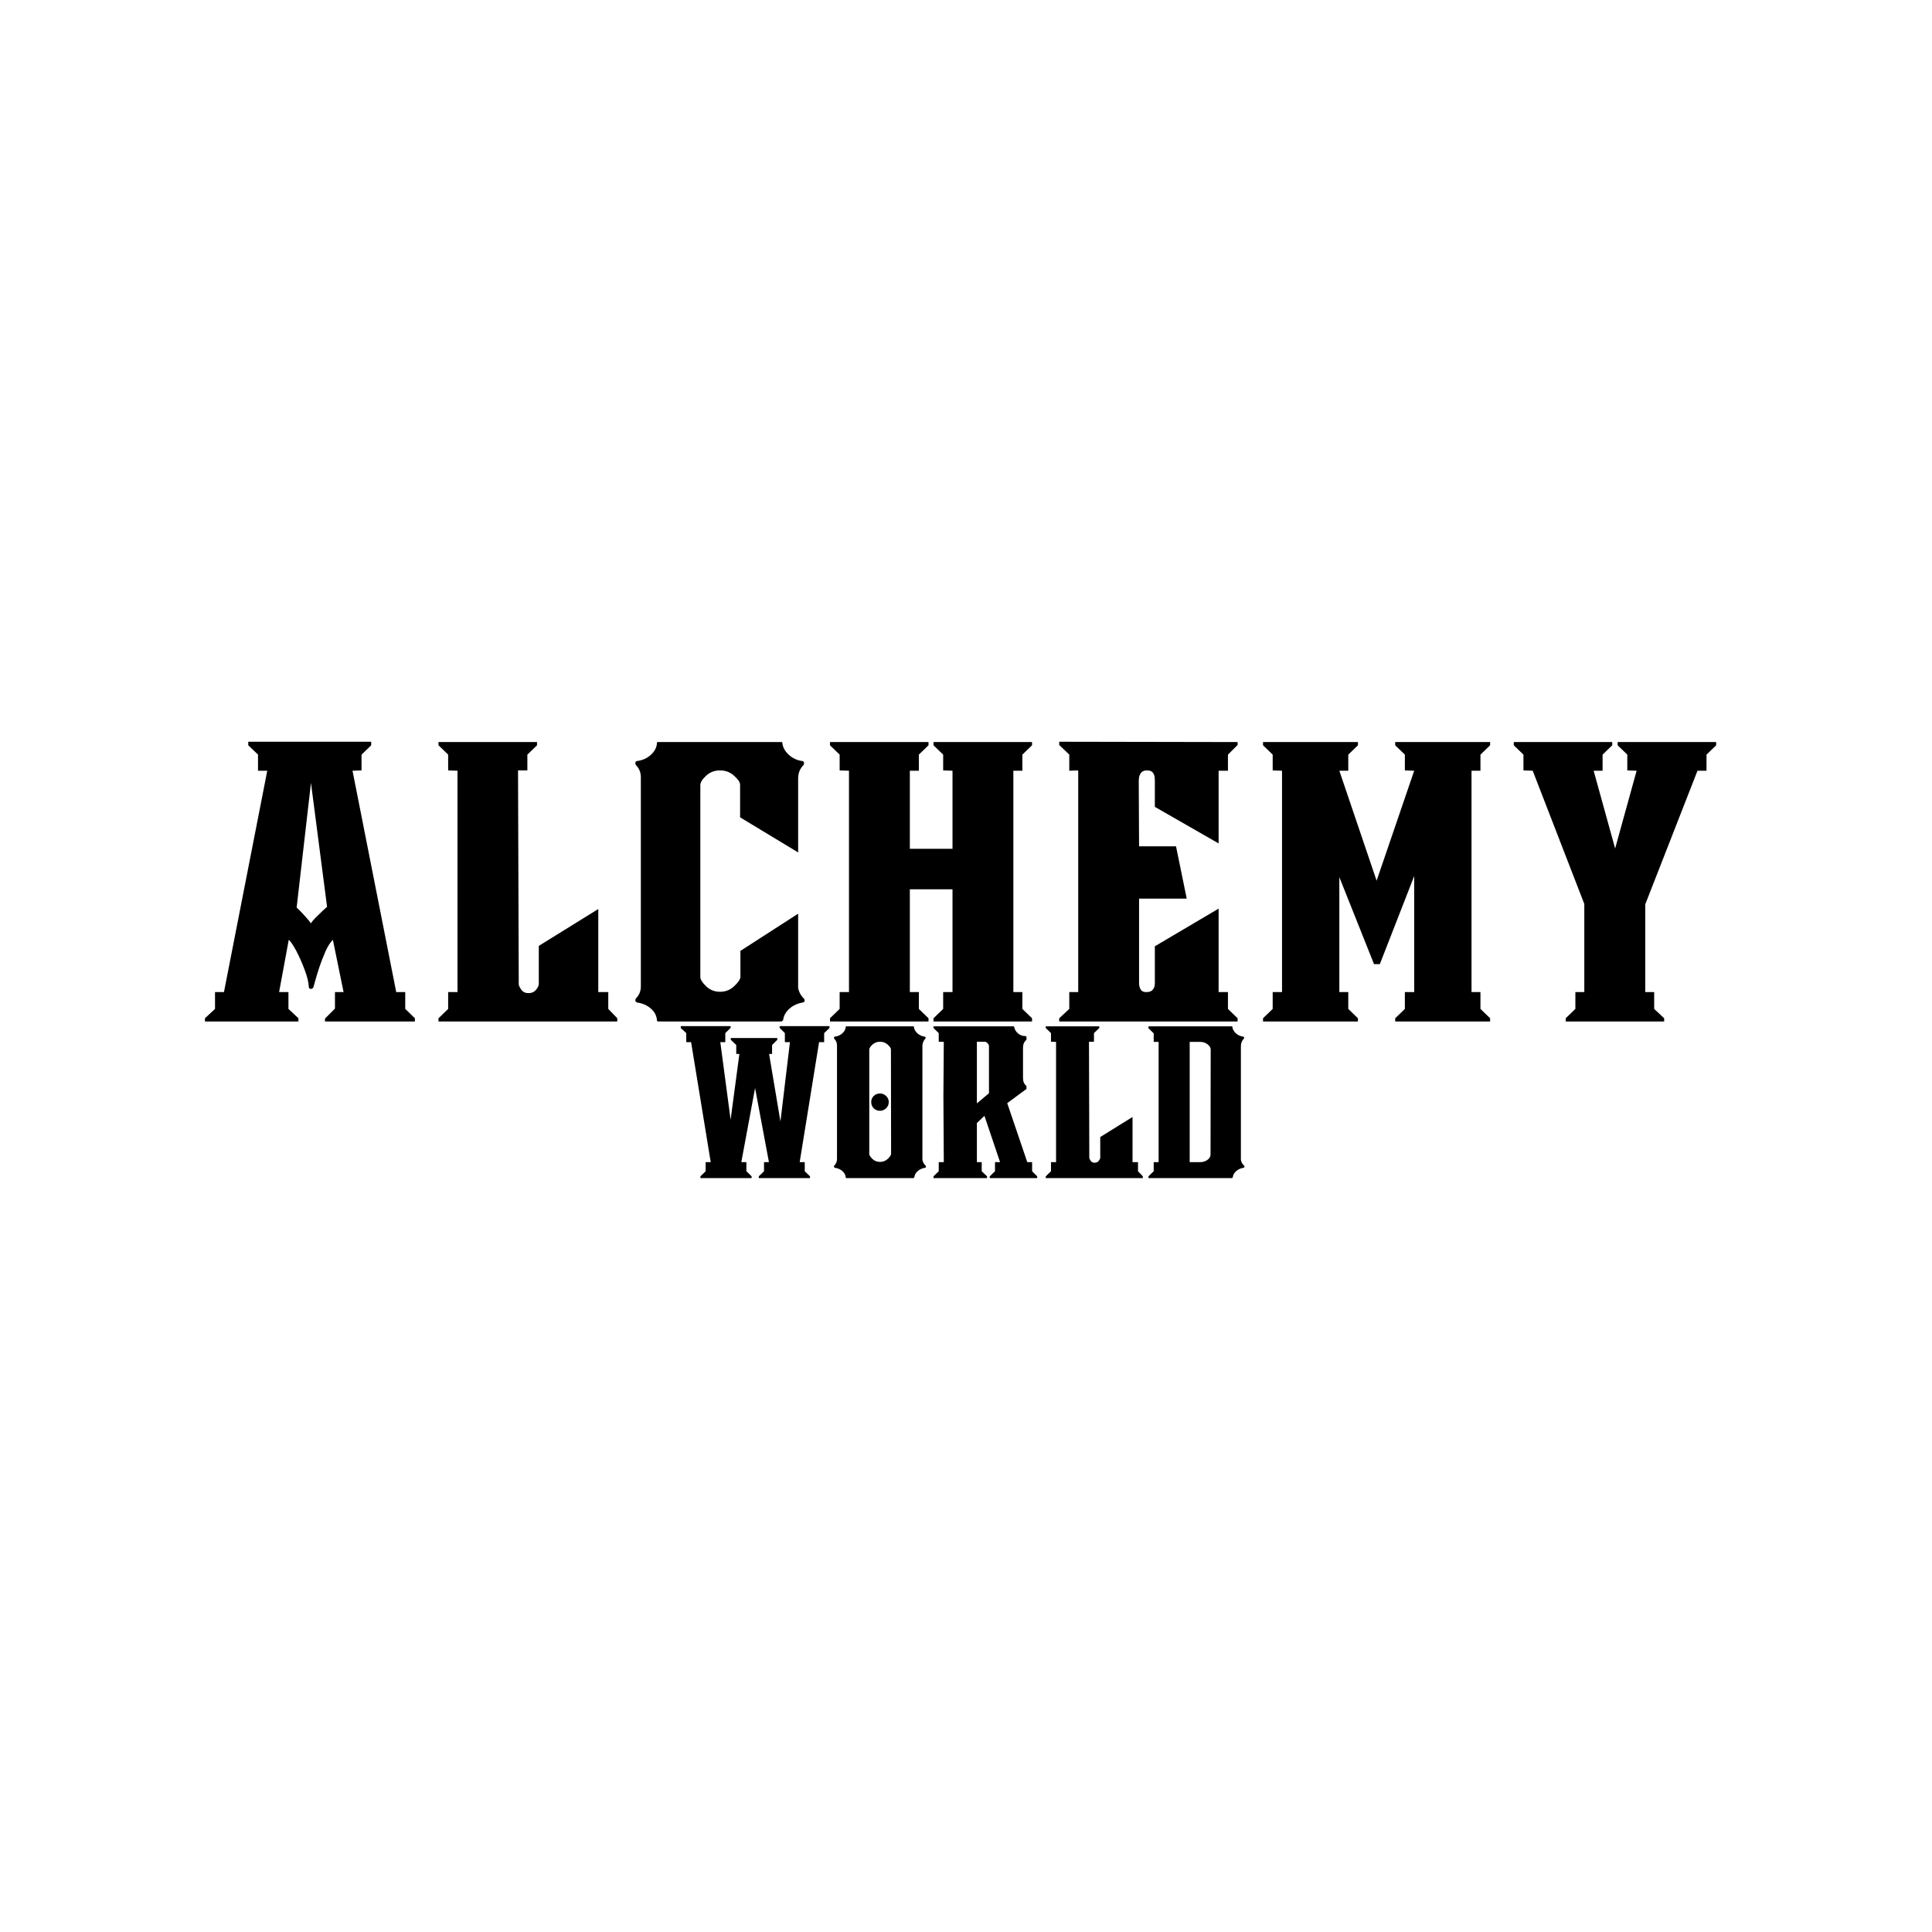
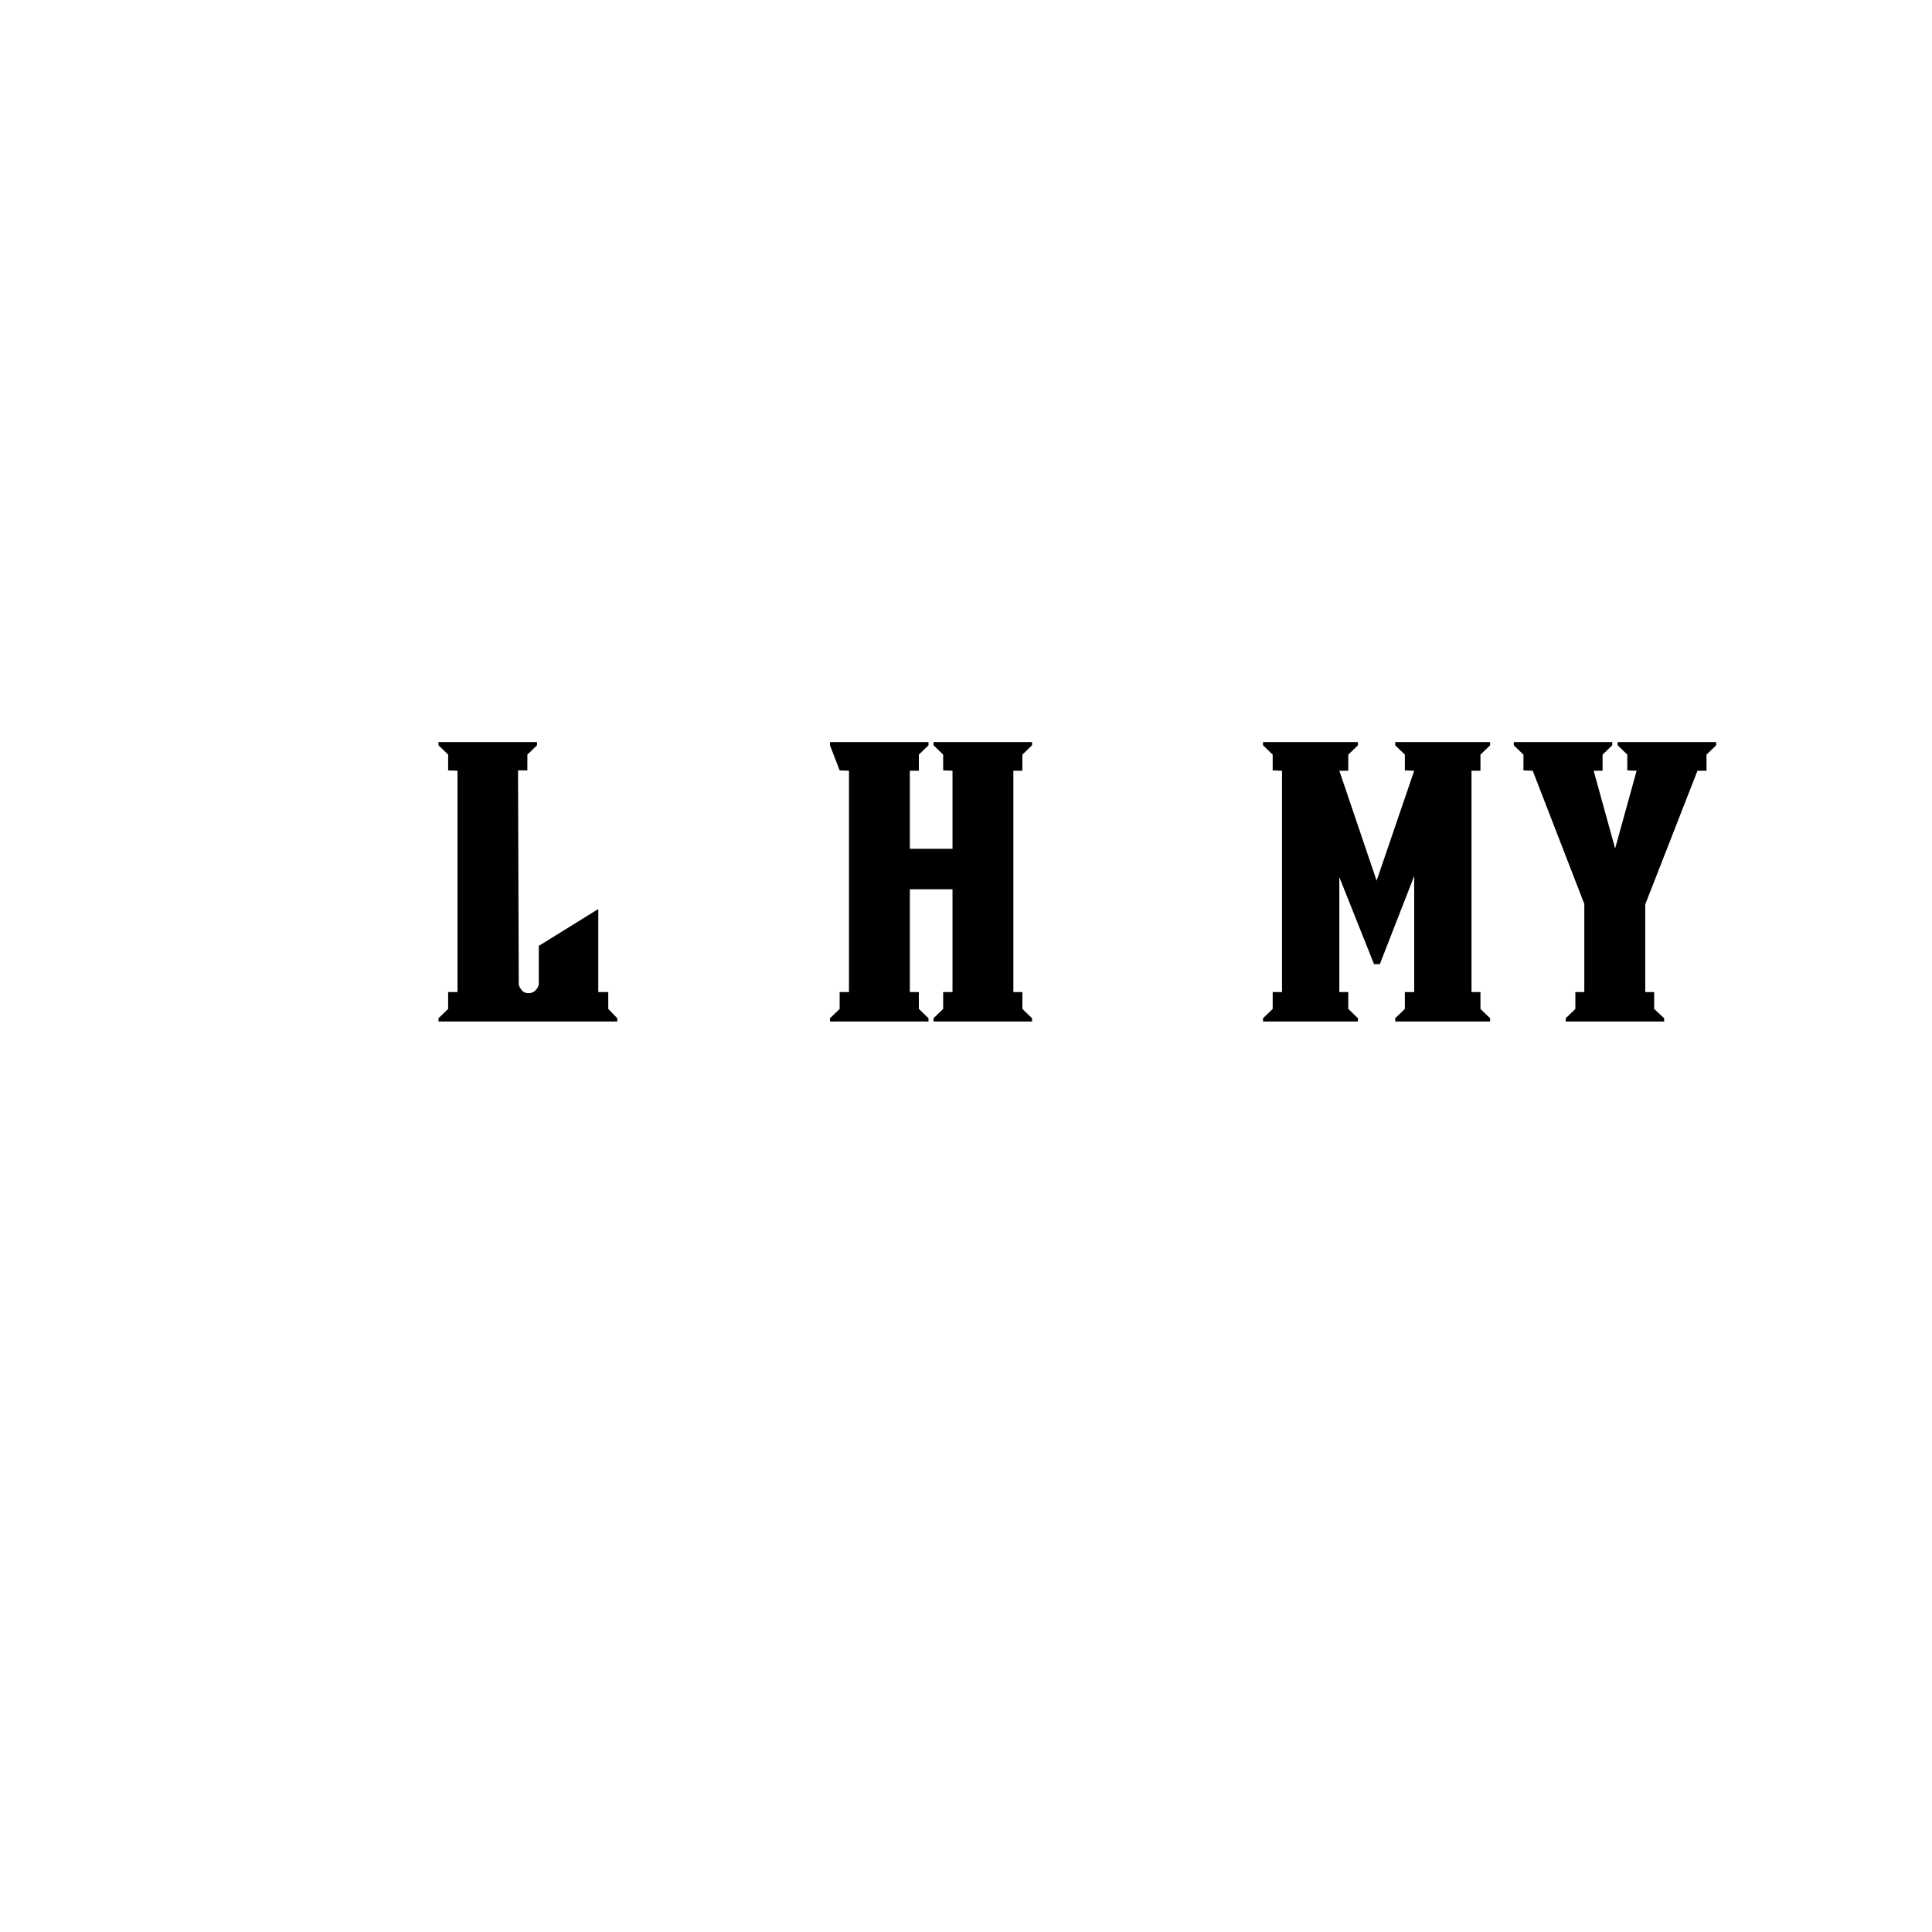
<svg xmlns="http://www.w3.org/2000/svg" version="1.0" preserveAspectRatio="xMidYMid meet" height="500" viewBox="0 0 375 375" zoomAndPan="magnify" width="500">
  <defs>
    <g />
    <clipPath id="7a15ee1604">
      <path clip-rule="nonzero" d="M 0.359 0.52 L 300.121 0.52 L 300.121 67 L 0.359 67 Z M 0.359 0.52" />
    </clipPath>
    <clipPath id="f06e3fbc14">
      <path clip-rule="nonzero" d="M 0.359 0.52 L 42 0.52 L 42 56 L 0.359 56 Z M 0.359 0.52" />
    </clipPath>
    <clipPath id="18b471702e">
      <path clip-rule="nonzero" d="M 166 0.52 L 202 0.52 L 202 56 L 166 56 Z M 166 0.52" />
    </clipPath>
    <clipPath id="6ba629afc5">
      <rect height="67" y="0" width="301" x="0" />
    </clipPath>
    <clipPath id="60a4a130b8">
-       <path clip-rule="nonzero" d="M 92 55 L 205 55 L 205 91.961 L 92 91.961 Z M 92 55" />
-     </clipPath>
+       </clipPath>
    <clipPath id="c415cebc4b">
      <rect height="37" y="0" width="113" x="0" />
    </clipPath>
    <clipPath id="6ac4131ef6">
      <rect height="92" y="0" width="301" x="0" />
    </clipPath>
  </defs>
  <rect fill-opacity="1" height="450" y="-37.5" fill="#ffffff" width="450" x="-37.5" />
  <rect fill-opacity="1" height="450" y="-37.5" fill="#ffffff" width="450" x="-37.5" />
  <g transform="matrix(1, 0, 0, 1, 39, 143)">
    <g clip-path="url(#6ac4131ef6)">
      <g clip-path="url(#7a15ee1604)">
        <g>
          <g clip-path="url(#6ba629afc5)">
            <g clip-path="url(#f06e3fbc14)">
              <g fill-opacity="1" fill="#000000">
                <g transform="translate(0.782, 55.268)">
                  <g>
-                     <path d="M 38.875 -2.438 L 40.75 -0.625 L 40.75 0 L 23.297 0 L 23.297 -0.562 L 25.234 -2.5 L 25.234 -5.703 L 26.906 -5.703 L 24.828 -15.859 C 24.316 -15.348 23.836 -14.594 23.391 -13.594 C 22.953 -12.594 22.555 -11.57 22.203 -10.531 C 21.859 -9.488 21.582 -8.582 21.375 -7.812 C 21.164 -7.051 21.062 -6.672 21.062 -6.672 C 20.969 -6.441 20.805 -6.328 20.578 -6.328 C 20.297 -6.328 20.156 -6.469 20.156 -6.75 C 20.113 -7.625 19.848 -8.707 19.359 -10 C 18.879 -11.301 18.348 -12.508 17.766 -13.625 C 17.18 -14.738 16.68 -15.484 16.266 -15.859 L 14.391 -5.703 L 16.203 -5.703 L 16.203 -2.438 L 18.141 -0.625 L 18.141 0 L 0 0 L 0 -0.625 L 1.953 -2.438 L 1.953 -5.703 L 3.688 -5.703 L 12.094 -48.672 L 10.297 -48.672 L 10.297 -51.797 L 8.406 -53.609 L 8.406 -54.297 L 32.266 -54.297 L 32.266 -53.609 L 30.391 -51.797 L 30.391 -48.734 L 28.641 -48.672 L 37.125 -5.703 L 38.875 -5.703 Z M 20.578 -19.047 C 20.723 -19.328 21.004 -19.676 21.422 -20.094 C 21.836 -20.508 22.266 -20.926 22.703 -21.344 C 23.141 -21.758 23.473 -22.062 23.703 -22.25 L 20.578 -46.312 L 17.797 -22.109 C 18.172 -21.785 18.68 -21.266 19.328 -20.547 C 19.973 -19.828 20.391 -19.328 20.578 -19.047 Z M 20.578 -19.047" />
-                   </g>
+                     </g>
                </g>
              </g>
            </g>
            <g fill-opacity="1" fill="#000000">
              <g transform="translate(46.111, 55.268)">
                <g>
                  <path d="M 32.953 -5.703 L 32.953 -2.438 L 34.703 -0.625 L 34.703 0 L 0 0 L 0 -0.625 L 1.875 -2.438 L 1.875 -5.703 L 3.688 -5.703 L 3.688 -48.672 L 1.875 -48.734 L 1.875 -51.797 L 0 -53.609 L 0 -54.234 L 19.125 -54.234 L 19.125 -53.609 L 17.25 -51.797 L 17.25 -48.734 L 15.438 -48.734 L 15.578 -7.156 C 15.672 -6.789 15.867 -6.422 16.172 -6.047 C 16.473 -5.68 16.898 -5.5 17.453 -5.5 C 18.055 -5.5 18.531 -5.691 18.875 -6.078 C 19.227 -6.473 19.426 -6.859 19.469 -7.234 L 19.469 -14.672 L 31.016 -21.828 L 31.016 -5.703 Z M 32.953 -5.703" />
                </g>
              </g>
            </g>
            <g fill-opacity="1" fill="#000000">
              <g transform="translate(85.043, 55.268)">
                <g>
-                   <path d="M 31.984 -4.453 C 31.984 -4.453 32.016 -4.406 32.078 -4.312 C 32.148 -4.219 32.164 -4.078 32.125 -3.891 C 32.07 -3.848 32.008 -3.801 31.938 -3.75 C 31.875 -3.707 31.844 -3.688 31.844 -3.688 C 30.82 -3.539 29.941 -3.145 29.203 -2.5 C 28.461 -1.852 28.047 -1.086 27.953 -0.203 C 27.898 -0.203 27.828 -0.156 27.734 -0.062 C 27.648 0.02 27.629 0.039 27.672 0 L 3.75 0 C 3.75 0 3.723 0 3.672 0 C 3.629 0 3.586 -0.02 3.547 -0.062 C 3.492 -0.113 3.469 -0.148 3.469 -0.172 C 3.469 -0.191 3.469 -0.203 3.469 -0.203 C 3.426 -1.086 3.035 -1.852 2.297 -2.5 C 1.555 -3.145 0.648 -3.539 -0.422 -3.688 C -0.422 -3.688 -0.453 -3.707 -0.516 -3.75 C -0.586 -3.801 -0.645 -3.848 -0.688 -3.891 C -0.738 -4.078 -0.738 -4.219 -0.688 -4.312 C -0.645 -4.406 -0.625 -4.453 -0.625 -4.453 C 0.02 -5.098 0.344 -5.883 0.344 -6.812 L 0.344 -47.422 C 0.344 -48.348 0.02 -49.133 -0.625 -49.781 C -0.625 -49.781 -0.645 -49.828 -0.688 -49.922 C -0.738 -50.016 -0.738 -50.156 -0.688 -50.344 C -0.645 -50.438 -0.586 -50.492 -0.516 -50.516 C -0.453 -50.535 -0.422 -50.547 -0.422 -50.547 C 0.648 -50.68 1.555 -51.086 2.297 -51.766 C 3.035 -52.441 3.426 -53.195 3.469 -54.031 C 3.469 -54.031 3.469 -54.051 3.469 -54.094 C 3.469 -54.145 3.492 -54.191 3.547 -54.234 L 27.75 -54.234 C 27.789 -54.191 27.812 -54.145 27.812 -54.094 C 27.812 -54.051 27.812 -54.031 27.812 -54.031 C 27.906 -53.195 28.32 -52.441 29.062 -51.766 C 29.801 -51.086 30.68 -50.68 31.703 -50.547 C 31.703 -50.547 31.738 -50.535 31.812 -50.516 C 31.883 -50.492 31.941 -50.438 31.984 -50.344 C 32.023 -50.156 32.023 -50.016 31.984 -49.922 C 31.941 -49.828 31.922 -49.781 31.922 -49.781 C 31.223 -49.082 30.875 -48.203 30.875 -47.141 L 30.875 -32.812 L 19.609 -39.625 L 19.609 -45.953 C 19.609 -46.422 19.223 -47 18.453 -47.688 C 17.691 -48.383 16.781 -48.734 15.719 -48.734 C 14.645 -48.734 13.738 -48.383 13 -47.688 C 12.258 -47 11.891 -46.398 11.891 -45.891 L 11.891 -8.625 C 11.891 -8.156 12.258 -7.562 13 -6.844 C 13.738 -6.125 14.645 -5.766 15.719 -5.766 C 16.781 -5.766 17.691 -6.125 18.453 -6.844 C 19.223 -7.562 19.629 -8.156 19.672 -8.625 L 19.672 -13.703 L 30.875 -20.922 L 30.875 -6.531 C 31.008 -5.75 31.379 -5.055 31.984 -4.453 Z M 27.953 -0.203 Z M 27.953 -0.203" />
-                 </g>
+                   </g>
              </g>
            </g>
            <g fill-opacity="1" fill="#000000">
              <g transform="translate(122.099, 55.268)">
                <g>
-                   <path d="M 37.344 -48.672 L 35.594 -48.672 L 35.594 -5.703 L 37.344 -5.703 L 37.344 -2.438 L 39.219 -0.625 L 39.219 0 L 20.094 0 L 20.094 -0.625 L 21.969 -2.438 L 21.969 -5.703 L 23.781 -5.703 L 23.781 -25.656 L 15.5 -25.656 L 15.5 -5.703 L 17.25 -5.703 L 17.25 -2.438 L 19.125 -0.625 L 19.125 0 L 0 0 L 0 -0.625 L 1.875 -2.438 L 1.875 -5.703 L 3.688 -5.703 L 3.688 -48.672 L 1.875 -48.734 L 1.875 -51.797 L 0 -53.609 L 0 -54.234 L 19.125 -54.234 L 19.125 -53.609 L 17.25 -51.797 L 17.25 -48.672 L 15.5 -48.672 L 15.5 -33.516 L 23.781 -33.516 L 23.781 -48.672 L 21.969 -48.734 L 21.969 -51.797 L 20.094 -53.609 L 20.094 -54.234 L 39.219 -54.234 L 39.219 -53.609 L 37.344 -51.797 Z M 37.344 -48.672" />
+                   <path d="M 37.344 -48.672 L 35.594 -48.672 L 35.594 -5.703 L 37.344 -5.703 L 37.344 -2.438 L 39.219 -0.625 L 39.219 0 L 20.094 0 L 20.094 -0.625 L 21.969 -2.438 L 21.969 -5.703 L 23.781 -5.703 L 23.781 -25.656 L 15.5 -25.656 L 15.5 -5.703 L 17.25 -5.703 L 17.25 -2.438 L 19.125 -0.625 L 19.125 0 L 0 0 L 0 -0.625 L 1.875 -2.438 L 1.875 -5.703 L 3.688 -5.703 L 3.688 -48.672 L 1.875 -48.734 L 0 -53.609 L 0 -54.234 L 19.125 -54.234 L 19.125 -53.609 L 17.25 -51.797 L 17.25 -48.672 L 15.5 -48.672 L 15.5 -33.516 L 23.781 -33.516 L 23.781 -48.672 L 21.969 -48.734 L 21.969 -51.797 L 20.094 -53.609 L 20.094 -54.234 L 39.219 -54.234 L 39.219 -53.609 L 37.344 -51.797 Z M 37.344 -48.672" />
                </g>
              </g>
            </g>
            <g clip-path="url(#18b471702e)">
              <g fill-opacity="1" fill="#000000">
                <g transform="translate(166.593, 55.268)">
                  <g>
-                     <path d="M 3.688 -5.703 L 3.688 -48.734 L 1.953 -48.672 L 1.953 -51.797 L 0 -53.672 L 0 -54.297 L 34.625 -54.234 L 34.625 -53.672 L 32.75 -51.797 L 32.75 -48.672 L 30.938 -48.672 L 30.938 -34.562 L 18.562 -41.656 L 18.562 -46.859 C 18.562 -46.859 18.551 -47.02 18.531 -47.344 C 18.508 -47.676 18.395 -47.988 18.188 -48.281 C 17.977 -48.582 17.594 -48.734 17.031 -48.734 C 16.477 -48.734 16.082 -48.562 15.844 -48.219 C 15.613 -47.875 15.488 -47.523 15.469 -47.172 C 15.445 -46.828 15.438 -46.656 15.438 -46.656 L 15.5 -34 L 22.672 -34 L 24.75 -23.844 L 15.5 -23.844 L 15.5 -7.438 C 15.5 -7.438 15.508 -7.297 15.531 -7.016 C 15.562 -6.742 15.664 -6.457 15.844 -6.156 C 16.031 -5.852 16.379 -5.703 16.891 -5.703 C 17.492 -5.703 17.91 -5.852 18.141 -6.156 C 18.379 -6.457 18.508 -6.742 18.531 -7.016 C 18.551 -7.297 18.562 -7.438 18.562 -7.438 L 18.562 -14.594 L 30.938 -21.906 L 30.938 -5.703 L 32.75 -5.703 L 32.75 -2.438 L 34.625 -0.625 L 34.625 0 L 0 0 L 0 -0.625 L 1.953 -2.438 L 1.953 -5.703 Z M 3.688 -5.703" />
-                   </g>
+                     </g>
                </g>
              </g>
            </g>
            <g fill-opacity="1" fill="#000000">
              <g transform="translate(206.152, 55.268)">
                <g>
                  <path d="M 44.078 -53.609 L 42.203 -51.797 L 42.203 -48.672 L 40.469 -48.672 L 40.469 -5.703 L 42.203 -5.703 L 42.203 -2.438 L 44.078 -0.625 L 44.078 0 L 25.656 0 L 25.656 -0.625 L 27.531 -2.438 L 27.531 -5.703 L 29.344 -5.703 L 29.344 -28.234 L 22.672 -11.125 L 21.547 -11.125 L 14.812 -28.016 L 14.812 -5.703 L 16.547 -5.703 L 16.547 -2.438 L 18.422 -0.625 L 18.422 0 L 0 0 L 0 -0.625 L 1.875 -2.438 L 1.875 -5.703 L 3.688 -5.703 L 3.688 -48.672 L 1.875 -48.734 L 1.875 -51.797 L 0 -53.609 L 0 -54.234 L 18.422 -54.234 L 18.422 -53.609 L 16.547 -51.797 L 16.547 -48.672 L 14.812 -48.672 L 22.047 -27.328 L 29.344 -48.672 L 27.531 -48.734 L 27.531 -51.797 L 25.656 -53.609 L 25.656 -54.234 L 44.078 -54.234 Z M 44.078 -53.609" />
                </g>
              </g>
            </g>
            <g fill-opacity="1" fill="#000000">
              <g transform="translate(255.513, 55.268)">
                <g>
                  <path d="M 19.469 -54.234 L 38.594 -54.234 L 38.594 -53.609 L 36.719 -51.797 L 36.719 -48.672 L 34.969 -48.672 L 24.828 -22.734 L 24.828 -5.703 L 26.562 -5.703 L 26.562 -2.438 L 28.5 -0.625 L 28.5 0 L 9.391 0 L 9.391 -0.625 L 11.266 -2.438 L 11.266 -5.703 L 13 -5.703 L 13 -22.812 L 2.984 -48.672 L 1.188 -48.734 L 1.188 -51.797 L -0.688 -53.609 L -0.688 -54.234 L 18.422 -54.234 L 18.422 -53.609 L 16.547 -51.797 L 16.547 -48.672 L 14.812 -48.672 L 18.984 -33.578 L 23.156 -48.672 L 21.344 -48.734 L 21.344 -51.797 L 19.469 -53.609 Z M 19.469 -54.234" />
                </g>
              </g>
            </g>
          </g>
        </g>
      </g>
      <g clip-path="url(#60a4a130b8)">
        <g transform="matrix(1, 0, 0, 1, 92, 55)">
          <g clip-path="url(#c415cebc4b)">
            <g fill-opacity="1" fill="#000000">
              <g transform="translate(1.139, 30.666)">
                <g>
                  <path d="M 19.188 -29.5 L 28.859 -29.5 L 28.859 -29.125 L 27.828 -28.141 L 27.828 -26.391 L 26.844 -26.391 L 23.078 -3.094 L 24.062 -3.094 L 24.062 -1.328 L 25.078 -0.344 L 25.078 0 L 15.141 0 L 15.141 -0.344 L 16.156 -1.328 L 16.156 -3.094 L 17.109 -3.094 L 14.422 -17.484 L 11.75 -3.094 L 12.734 -3.094 L 12.734 -1.328 L 13.75 -0.344 L 13.75 0 L 3.812 0 L 3.812 -0.344 L 4.828 -1.328 L 4.828 -3.094 L 5.812 -3.094 L 2 -26.391 L 1.062 -26.391 L 1.062 -28.141 L 0 -29.125 L 0 -29.5 L 9.672 -29.5 L 9.672 -29.156 L 8.641 -28.141 L 8.641 -26.391 L 7.672 -26.391 L 9.672 -11.328 L 11.375 -24.094 L 10.766 -24.094 L 10.766 -25.828 L 9.703 -26.844 L 9.703 -27.188 L 18.734 -27.188 L 18.734 -26.844 L 17.719 -25.828 L 17.719 -24.094 L 17.141 -24.094 L 19.344 -10.984 L 21.188 -26.391 L 20.203 -26.391 L 20.203 -28.141 L 19.188 -29.156 Z M 19.188 -29.5" />
                </g>
              </g>
            </g>
            <g fill-opacity="1" fill="#000000">
              <g transform="translate(31.273, 30.666)">
                <g>
                  <path d="M 17.375 -2.422 C 17.375 -2.422 17.391 -2.395 17.422 -2.344 C 17.461 -2.289 17.473 -2.211 17.453 -2.109 C 17.422 -2.086 17.383 -2.062 17.344 -2.031 C 17.312 -2.008 17.297 -2 17.297 -2 C 16.742 -1.926 16.266 -1.711 15.859 -1.359 C 15.453 -1.004 15.227 -0.586 15.188 -0.109 C 15.156 -0.109 15.113 -0.082 15.062 -0.031 C 15.02 0.008 15.008 0.02 15.031 0 L 2.047 0 C 2.047 0 2.031 0 2 0 C 1.977 0 1.953 -0.008 1.922 -0.031 C 1.898 -0.062 1.891 -0.082 1.891 -0.094 C 1.891 -0.102 1.891 -0.109 1.891 -0.109 C 1.859 -0.586 1.641 -1.004 1.234 -1.359 C 0.836 -1.711 0.348 -1.926 -0.234 -2 C -0.234 -2 -0.25 -2.008 -0.281 -2.031 C -0.32 -2.062 -0.352 -2.086 -0.375 -2.109 C -0.406 -2.211 -0.406 -2.289 -0.375 -2.344 C -0.352 -2.395 -0.344 -2.422 -0.344 -2.422 C 0.008 -2.773 0.188 -3.203 0.188 -3.703 L 0.188 -25.75 C 0.188 -26.258 0.008 -26.691 -0.344 -27.047 C -0.344 -27.047 -0.352 -27.066 -0.375 -27.109 C -0.406 -27.16 -0.406 -27.238 -0.375 -27.344 C -0.352 -27.395 -0.32 -27.426 -0.281 -27.438 C -0.25 -27.445 -0.234 -27.453 -0.234 -27.453 C 0.348 -27.523 0.836 -27.742 1.234 -28.109 C 1.641 -28.484 1.859 -28.895 1.891 -29.344 C 1.891 -29.344 1.891 -29.352 1.891 -29.375 C 1.891 -29.406 1.898 -29.43 1.922 -29.453 L 15.062 -29.453 C 15.094 -29.43 15.109 -29.406 15.109 -29.375 C 15.109 -29.352 15.109 -29.344 15.109 -29.344 C 15.16 -28.895 15.383 -28.484 15.781 -28.109 C 16.188 -27.742 16.664 -27.523 17.219 -27.453 C 17.219 -27.453 17.234 -27.445 17.266 -27.438 C 17.305 -27.426 17.344 -27.395 17.375 -27.344 C 17.395 -27.238 17.391 -27.16 17.359 -27.109 C 17.336 -27.066 17.328 -27.047 17.328 -27.047 C 16.953 -26.66 16.766 -26.18 16.766 -25.609 L 16.766 -3.547 C 16.836 -3.117 17.039 -2.742 17.375 -2.422 Z M 8.531 -3.141 C 9.113 -3.141 9.613 -3.332 10.031 -3.719 C 10.445 -4.113 10.664 -4.438 10.688 -4.688 L 10.656 -24.969 C 10.656 -25.219 10.445 -25.531 10.031 -25.906 C 9.613 -26.281 9.113 -26.469 8.531 -26.469 C 7.957 -26.469 7.469 -26.281 7.062 -25.906 C 6.656 -25.531 6.453 -25.203 6.453 -24.922 L 6.453 -4.688 C 6.453 -4.438 6.656 -4.113 7.062 -3.719 C 7.469 -3.332 7.957 -3.141 8.531 -3.141 Z M 8.531 -16.422 C 8.988 -16.422 9.383 -16.258 9.719 -15.938 C 10.062 -15.613 10.234 -15.223 10.234 -14.766 C 10.234 -14.285 10.062 -13.879 9.719 -13.547 C 9.383 -13.223 8.988 -13.062 8.531 -13.062 C 8.051 -13.062 7.645 -13.223 7.312 -13.547 C 6.988 -13.879 6.828 -14.285 6.828 -14.766 C 6.828 -15.223 6.988 -15.613 7.312 -15.938 C 7.645 -16.258 8.051 -16.422 8.531 -16.422 Z M 8.531 -16.422" />
                </g>
              </g>
            </g>
            <g fill-opacity="1" fill="#000000">
              <g transform="translate(50.191, 30.666)">
                <g>
                  <path d="M 19.141 -1.328 L 20.125 -0.344 L 20.125 0 L 10.922 0 L 10.922 -0.344 L 11.938 -1.328 L 11.938 -3.094 L 12.922 -3.094 L 9.891 -12.078 L 8.422 -10.688 L 8.422 -3.094 L 9.359 -3.094 L 9.359 -1.328 L 10.391 -0.344 L 10.391 0 L 0 0 L 0 -0.344 L 1.016 -1.328 L 1.016 -3.094 L 2 -3.094 L 1.922 -15.906 L 2 -26.438 L 1.016 -26.469 L 1.016 -28.141 L 0 -29.125 L 0 -29.453 L 15.516 -29.453 L 15.672 -29.344 C 15.742 -28.863 15.984 -28.445 16.391 -28.094 C 16.797 -27.738 17.273 -27.562 17.828 -27.562 L 17.906 -27.562 L 18.047 -27.422 L 18.047 -26.922 L 18.016 -26.812 C 17.586 -26.457 17.375 -25.953 17.375 -25.297 L 17.375 -19.406 C 17.375 -18.75 17.586 -18.25 18.016 -17.906 L 18.047 -17.781 L 18.047 -17.297 L 17.828 -17.141 L 14.312 -14.547 L 18.203 -3.094 L 19.141 -3.094 Z M 10.766 -16.469 L 10.766 -25.688 C 10.766 -25.812 10.676 -25.973 10.5 -26.172 C 10.32 -26.367 10.117 -26.469 9.891 -26.469 L 8.422 -26.469 L 8.422 -14.5 Z M 10.766 -16.469" />
                </g>
              </g>
            </g>
            <g fill-opacity="1" fill="#000000">
              <g transform="translate(71.98, 30.666)">
                <g>
                  <path d="M 17.906 -3.094 L 17.906 -1.328 L 18.844 -0.344 L 18.844 0 L 0 0 L 0 -0.344 L 1.016 -1.328 L 1.016 -3.094 L 2 -3.094 L 2 -26.438 L 1.016 -26.469 L 1.016 -28.141 L 0 -29.125 L 0 -29.453 L 10.391 -29.453 L 10.391 -29.125 L 9.359 -28.141 L 9.359 -26.469 L 8.391 -26.469 L 8.453 -3.891 C 8.504 -3.691 8.613 -3.488 8.781 -3.281 C 8.945 -3.082 9.18 -2.984 9.484 -2.984 C 9.805 -2.984 10.062 -3.086 10.25 -3.297 C 10.438 -3.516 10.547 -3.723 10.578 -3.922 L 10.578 -7.969 L 16.844 -11.859 L 16.844 -3.094 Z M 17.906 -3.094" />
                </g>
              </g>
            </g>
            <g fill-opacity="1" fill="#000000">
              <g transform="translate(91.918, 30.666)">
                <g>
                  <path d="M 18.547 -2.422 C 18.547 -2.422 18.562 -2.395 18.594 -2.344 C 18.633 -2.289 18.645 -2.211 18.625 -2.109 C 18.594 -2.086 18.555 -2.062 18.516 -2.031 C 18.484 -2.008 18.469 -2 18.469 -2 C 17.914 -1.926 17.438 -1.711 17.031 -1.359 C 16.625 -1.004 16.398 -0.586 16.359 -0.109 C 16.328 -0.109 16.285 -0.082 16.234 -0.031 C 16.18 0.008 16.172 0.02 16.203 0 L 0 0 L 0 -0.344 L 1.016 -1.328 L 1.016 -3.094 L 1.969 -3.094 L 1.969 -26.438 L 1.016 -26.438 L 1.016 -28.094 L 0 -29.078 L 0 -29.453 L 16.234 -29.453 C 16.266 -29.43 16.281 -29.406 16.281 -29.375 C 16.281 -29.352 16.281 -29.344 16.281 -29.344 C 16.332 -28.895 16.555 -28.484 16.953 -28.109 C 17.359 -27.742 17.836 -27.523 18.391 -27.453 C 18.391 -27.453 18.406 -27.445 18.438 -27.438 C 18.477 -27.426 18.516 -27.395 18.547 -27.344 C 18.566 -27.238 18.562 -27.16 18.531 -27.109 C 18.508 -27.066 18.5 -27.047 18.5 -27.047 C 18.125 -26.66 17.938 -26.18 17.938 -25.609 L 17.938 -3.547 C 18.008 -3.117 18.211 -2.742 18.547 -2.422 Z M 10.047 -26.438 L 8 -26.438 L 8 -3.094 L 10.016 -3.094 C 10.566 -3.094 11.039 -3.238 11.438 -3.531 C 11.844 -3.82 12.047 -4.164 12.047 -4.562 L 12.078 -25 C 12.055 -25.352 11.844 -25.68 11.438 -25.984 C 11.039 -26.285 10.578 -26.438 10.047 -26.438 Z M 10.047 -26.438" />
                </g>
              </g>
            </g>
          </g>
        </g>
      </g>
    </g>
  </g>
</svg>